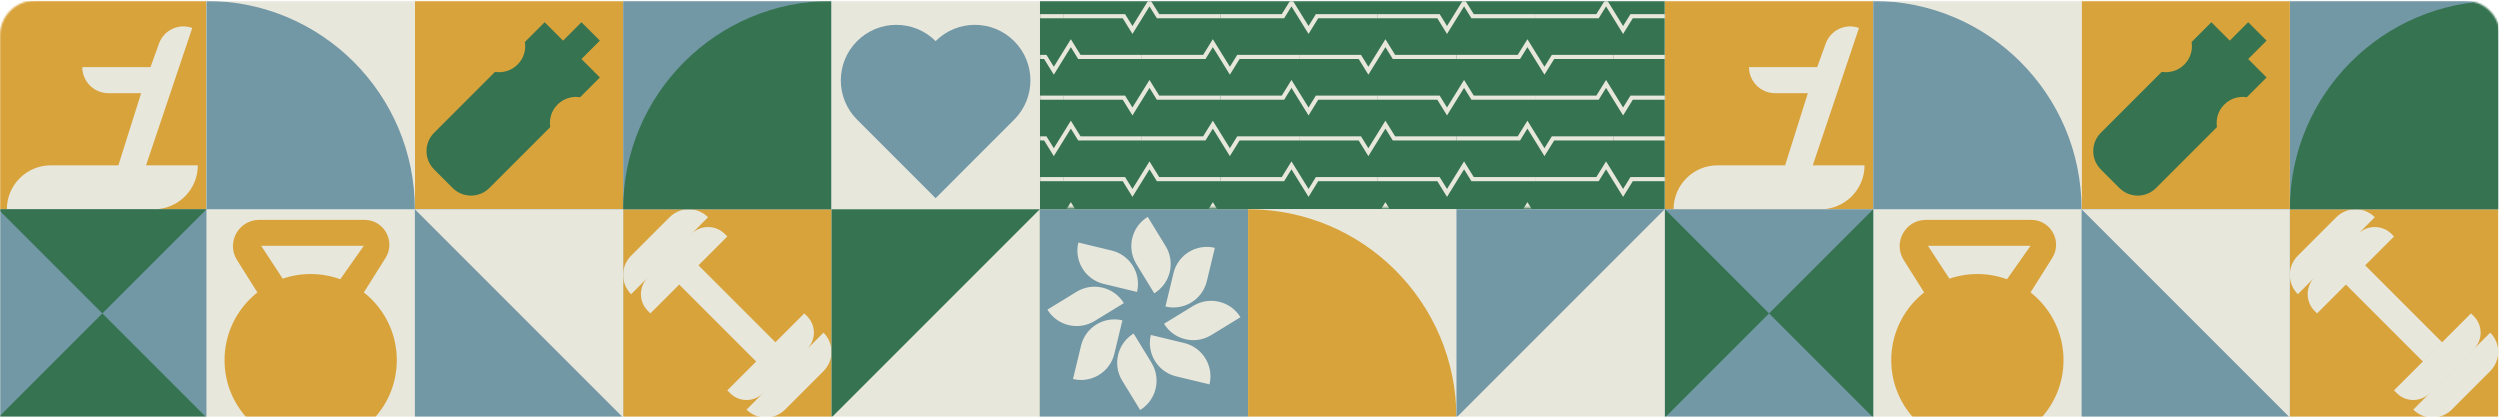
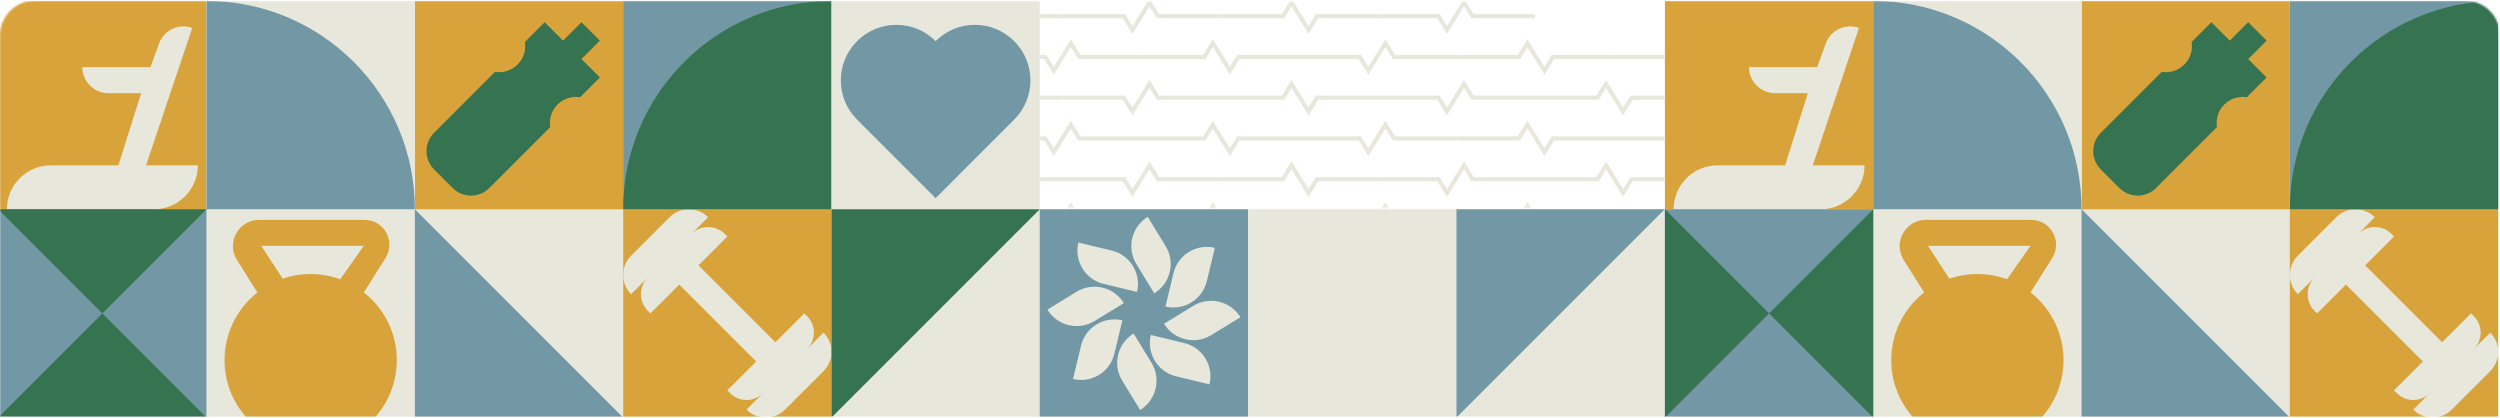
<svg xmlns="http://www.w3.org/2000/svg" width="1440" height="241" viewBox="0 0 1440 241" fill="none">
  <mask id="mask0_181_2649" style="mask-type:alpha" maskUnits="userSpaceOnUse" x="0" y="0" width="1440" height="241">
    <path d="M0 20.361C0 9.316 8.954 0.361 20 0.361H1420C1431.05 0.361 1440 9.316 1440 20.361V240.014H0V20.361Z" fill="#D9D9D9" />
  </mask>
  <g mask="url(#mask0_181_2649)">
    <path d="M358.932 120.526V240.518H478.923V120.526L358.932 120.526Z" fill="#D9A33B" />
    <path d="M463.258 180.522L464.908 182.172C470.107 187.371 470.107 195.821 464.908 201.02L439.426 226.502C434.226 231.702 425.777 231.702 420.577 226.502L418.928 224.852L463.258 180.522ZM430.01 235.935C436.126 242.051 446.059 242.051 452.175 235.935L474.34 213.77C480.456 207.653 480.456 197.721 474.34 191.604L430.01 235.935ZM418.928 136.209L417.478 134.759C412.161 129.442 403.529 129.442 398.212 134.759L373.164 159.807C367.848 165.123 367.848 173.756 373.164 179.072L374.614 180.522L418.944 136.192L418.928 136.209ZM407.845 125.126C401.729 119.01 391.796 119.01 385.68 125.126L363.515 147.291C357.399 153.407 357.399 163.34 363.515 169.456L407.845 125.126ZM391.23 163.906L435.56 208.237L446.642 197.154L402.312 152.824L391.23 163.906Z" fill="#E8E7DC" />
    <path d="M118.948 0.535H-1.043V120.526H118.948V0.535Z" fill="#D9A33B" />
    <path d="M84.118 95.228H113.949C113.949 109.194 102.617 120.526 88.651 120.526H3.957C3.957 106.561 15.29 95.228 29.255 95.228H68.186L81.301 53.665H62.403C54.12 53.665 47.404 46.948 47.404 38.666H86.684L91.567 25.133C94.367 17.334 102.95 13.284 110.749 16.101L84.118 95.228Z" fill="#E8E7DC" />
    <path d="M238.94 120.526H118.949V240.518H238.94V120.526Z" fill="#E8E7DC" />
    <path d="M228.558 207.454C228.558 220.169 223.775 231.735 215.892 240.518H141.997C134.115 231.735 129.332 220.169 129.332 207.454C129.332 180.056 151.547 157.84 178.945 157.84C206.343 157.84 228.558 180.056 228.558 207.454ZM149.297 126.643H209.959C221.225 126.643 228.074 139.042 222.075 148.574L188.994 201.137L178.911 217.119L136.514 149.774C130.181 139.725 137.414 126.643 149.297 126.643ZM209.559 141.575H150.447L178.911 185.122L209.559 141.575Z" fill="#D9A33B" />
    <path d="M358.931 0.535H238.939V120.526H358.931V0.535Z" fill="#D9A33B" />
    <path d="M345.533 44.615L334.133 56.014C329.55 55.264 324.701 56.681 321.151 60.214C317.601 63.747 316.201 68.597 316.951 73.196L281.854 108.294C276.021 114.127 266.572 114.127 260.739 108.294L250.039 97.595C244.207 91.762 244.207 82.312 250.039 76.48L285.137 41.382C289.72 42.132 294.57 40.715 298.119 37.182C301.669 33.649 303.069 28.8 302.319 24.2L313.718 12.801L324.317 23.4L334.917 12.801L345.516 23.4L334.917 33.999L345.516 44.599L345.533 44.615Z" fill="#367451" />
    <path d="M238.94 0.535H118.949V120.526H238.94V0.535Z" fill="#E8E7DC" />
    <path d="M118.949 0.535C185.177 0.535 238.94 54.298 238.94 120.526H118.949V0.535Z" fill="#7297A5" />
    <path d="M358.932 0.535V120.526L478.923 120.526V0.535L358.932 0.535Z" fill="#7297A5" />
    <path d="M358.932 120.526C358.932 54.298 412.694 0.535 478.923 0.535V120.526L358.932 120.526Z" fill="#367451" />
    <path d="M1318.96 120.526V240.518H1438.95V120.526L1318.96 120.526Z" fill="#D9A33B" />
    <path d="M1423.29 180.522L1424.94 182.172C1430.14 187.371 1430.14 195.821 1424.94 201.02L1399.46 226.502C1394.26 231.702 1385.81 231.702 1380.61 226.502L1378.96 224.852L1423.29 180.522ZM1390.04 235.935C1396.16 242.051 1406.09 242.051 1412.21 235.935L1434.37 213.77C1440.49 207.653 1440.49 197.721 1434.37 191.604L1390.04 235.935ZM1378.96 136.209L1377.51 134.759C1372.19 129.442 1363.56 129.442 1358.24 134.759L1333.19 159.807C1327.88 165.123 1327.88 173.756 1333.19 179.072L1334.64 180.522L1378.97 136.192L1378.96 136.209ZM1367.88 125.126C1361.76 119.01 1351.83 119.01 1345.71 125.126L1323.55 147.291C1317.43 153.407 1317.43 163.34 1323.55 169.456L1367.88 125.126ZM1351.26 163.906L1395.59 208.237L1406.67 197.154L1362.34 152.824L1351.26 163.906Z" fill="#E8E7DC" />
    <path d="M1318.96 0.535V120.526L1438.95 120.526V0.535L1318.96 0.535Z" fill="#7297A5" />
    <path d="M1318.96 120.526C1318.96 54.298 1372.72 0.535 1438.95 0.535V120.526L1318.96 120.526Z" fill="#367451" />
    <path d="M238.94 120.526V240.518H358.931V120.526L238.94 120.526Z" fill="#7297A5" />
    <path d="M238.94 120.526H358.931V240.518L238.94 120.526Z" fill="#E8E7DC" />
    <path d="M-1.043 120.526L-1.043 240.518H118.948L118.948 120.526L-1.043 120.526Z" fill="#7297A5" />
-     <path d="M118.948 240.518H-1.043L58.952 180.522L118.948 240.518ZM58.952 180.522L118.948 120.526H-1.043L58.952 180.522Z" fill="#367451" />
+     <path d="M118.948 240.518H-1.043L58.952 180.522L118.948 240.518ZM58.952 180.522L118.948 120.526H-1.043L58.952 180.522" fill="#367451" />
    <path d="M1078.98 0.535H958.988V120.526H1078.98V0.535Z" fill="#D9A33B" />
    <path d="M1044.15 95.228H1073.98C1073.98 109.194 1062.65 120.526 1048.68 120.526H963.987C963.987 106.561 975.32 95.228 989.285 95.228H1028.22L1041.33 53.665H1022.43C1014.15 53.665 1007.43 46.948 1007.43 38.666H1046.71L1051.6 25.133C1054.4 17.334 1062.98 13.284 1070.78 16.101L1044.15 95.228Z" fill="#E8E7DC" />
    <path d="M1198.97 120.526H1078.98V240.518H1198.97V120.526Z" fill="#E8E7DC" />
    <path d="M1188.59 207.454C1188.59 220.169 1183.8 231.735 1175.92 240.518H1102.03C1094.14 231.735 1089.36 220.169 1089.36 207.454C1089.36 180.056 1111.58 157.84 1138.97 157.84C1166.37 157.84 1188.59 180.056 1188.59 207.454ZM1109.33 126.643H1169.99C1181.25 126.643 1188.1 139.042 1182.1 148.574L1149.02 201.137L1138.94 217.119L1096.54 149.774C1090.21 139.725 1097.44 126.643 1109.33 126.643ZM1169.59 141.575H1110.48L1138.94 185.122L1169.59 141.575Z" fill="#D9A33B" />
    <path d="M1318.96 0.535H1198.97V120.526H1318.96V0.535Z" fill="#D9A33B" />
    <path d="M1305.56 44.615L1294.16 56.014C1289.58 55.264 1284.73 56.681 1281.18 60.214C1277.63 63.747 1276.23 68.597 1276.98 73.196L1241.88 108.294C1236.05 114.127 1226.6 114.127 1220.77 108.294L1210.07 97.595C1204.24 91.762 1204.24 82.312 1210.07 76.48L1245.17 41.382C1249.75 42.132 1254.6 40.715 1258.15 37.182C1261.7 33.649 1263.1 28.8 1262.35 24.2L1273.75 12.801L1284.35 23.4L1294.95 12.801L1305.55 23.4L1294.95 33.999L1305.55 44.599L1305.56 44.615Z" fill="#367451" />
    <path d="M1198.97 0.535H1078.98V120.526H1198.97V0.535Z" fill="#E8E7DC" />
    <path d="M1078.98 0.535C1145.21 0.535 1198.97 54.298 1198.97 120.526H1078.98V0.535Z" fill="#7297A5" />
    <path d="M1198.97 120.526V240.518H1318.96V120.526L1198.97 120.526Z" fill="#7297A5" />
    <path d="M1198.97 120.526H1318.96V240.518L1198.97 120.526Z" fill="#E8E7DC" />
    <path d="M1078.98 120.526H958.988V240.518H1078.98V120.526Z" fill="#7297A5" />
    <path d="M958.988 240.518V120.526L1018.98 180.522L958.988 240.518ZM1018.98 180.522L1078.98 240.518V120.526L1018.98 180.522Z" fill="#367451" />
    <path d="M718.905 120.526H598.914V240.518H718.905V120.526Z" fill="#7297A5" />
-     <path d="M898.892 0.535H838.897H778.901H718.905H658.91H598.914V60.531V120.526H658.91H718.905H778.901H838.897H898.892H958.888V60.531V0.535H898.892Z" fill="#367451" />
    <path d="M598.914 0.535H478.923V120.526H598.914V0.535Z" fill="#E8E7DC" />
    <path d="M584.148 68.914L561.533 91.529L538.918 114.16L516.303 91.529L493.688 68.914C481.189 56.431 481.189 36.166 493.688 23.683C506.17 11.184 526.419 11.184 538.918 23.683C551.417 11.184 571.666 11.184 584.148 23.683C596.647 36.166 596.647 56.431 584.148 68.914Z" fill="#7297A5" />
    <path d="M664.859 168.956L654.96 152.774L654.543 152.091V152.074L654.46 151.941C648.877 142.641 651.827 130.576 661.093 124.909L670.826 140.808L671.409 141.758V141.775L671.459 141.841C677.092 151.141 674.159 163.257 664.876 168.939L664.859 168.956ZM671.292 176.556C681.875 179.105 692.524 172.623 695.107 162.057L695.124 161.973V161.957L695.39 160.873L699.757 142.758C689.191 140.208 678.575 146.674 675.959 157.19L675.925 157.34V157.357L675.742 158.124L671.292 176.556ZM670.476 186.488C676.158 195.771 688.274 198.721 697.574 193.071L697.64 193.038H697.657L698.607 192.454L714.506 182.722C708.839 173.456 696.757 170.506 687.474 176.089L687.341 176.172H687.324L686.641 176.589L670.459 186.488H670.476ZM662.876 192.938C660.326 203.52 666.809 214.17 677.375 216.753L677.458 216.769H677.475L678.558 217.036L696.674 221.402C699.223 210.836 692.757 200.221 682.241 197.604L682.091 197.571H682.075L681.308 197.387L662.876 192.938ZM652.944 192.121C643.661 197.804 640.711 209.92 646.361 219.219L646.411 219.286V219.302L646.994 220.252L656.727 236.151C665.993 230.485 668.942 218.403 663.359 209.12L663.276 208.987V208.97L662.859 208.287L652.96 192.104L652.944 192.121ZM646.511 184.522C635.928 181.972 625.279 188.455 622.696 199.021L622.679 199.104V199.121L622.412 200.204L618.046 218.319C628.612 220.869 639.228 214.403 641.844 203.887L641.878 203.737V203.72L642.061 202.954L646.511 184.522ZM647.327 174.589C641.644 165.306 629.529 162.357 620.229 168.006L620.163 168.04H620.146L619.196 168.623L603.297 178.355C608.963 187.621 621.046 190.571 630.328 184.988L630.462 184.905H630.478L631.162 184.488L647.344 174.589H647.327ZM654.927 168.156C657.476 157.574 650.994 146.924 640.428 144.341L640.344 144.325H640.328L639.245 144.058L621.129 139.692C618.579 150.257 625.046 160.873 635.561 163.49L635.711 163.523H635.728L636.495 163.706L654.927 168.156Z" fill="#E8E7DC" />
    <path d="M838.897 120.526H718.906V240.518H838.897V120.526Z" fill="#E8E7DC" />
-     <path d="M718.906 120.526C785.134 120.526 838.897 174.289 838.897 240.518H718.906V120.526Z" fill="#D9A33B" />
    <path d="M958.888 120.526L838.897 120.526L838.897 240.518L958.888 240.518L958.888 120.526Z" fill="#7297A5" />
    <path d="M958.888 120.526L958.888 240.518L838.897 240.518L958.888 120.526Z" fill="#E8E7DC" />
    <path d="M598.914 120.526L478.923 120.526L478.923 240.518L598.914 240.518L598.914 120.526Z" fill="#367451" />
    <path d="M598.914 120.526L598.914 240.518L478.923 240.518L598.914 120.526Z" fill="#E8E7DC" />
    <mask id="mask1_181_2649" style="mask-type:luminance" maskUnits="userSpaceOnUse" x="598" y="0" width="361" height="120">
      <path d="M958.988 0.535H598.914V119.643H958.988V0.535Z" fill="white" />
    </mask>
    <g mask="url(#mask1_181_2649)">
      <path d="M521.802 9.334H557.783L562.699 1.402L572.515 17.267L577.432 9.334H612.396" stroke="#E8E7DC" stroke-width="2.4" stroke-miterlimit="10" />
      <path d="M703.007 9.334H667.026L662.11 1.402L652.294 17.267L647.378 9.334H612.397" stroke="#E8E7DC" stroke-width="2.4" stroke-miterlimit="10" />
      <path d="M703.006 9.334H738.987L743.886 1.402L753.719 17.267L758.619 9.334H793.6" stroke="#E8E7DC" stroke-width="2.4" stroke-miterlimit="10" />
      <path d="M884.194 9.334H848.213L843.297 1.402L833.481 17.267L828.581 9.334H793.601" stroke="#E8E7DC" stroke-width="2.4" stroke-miterlimit="10" />
-       <path d="M884.194 9.334H920.174L925.091 1.402L934.907 17.267L939.823 9.334H974.787" stroke="#E8E7DC" stroke-width="2.4" stroke-miterlimit="10" />
      <path d="M657.693 32.799H621.713L616.813 24.866L606.997 40.732L602.081 32.799H567.1" stroke="#E8E7DC" stroke-width="2.4" stroke-miterlimit="10" />
      <path d="M657.693 32.799H693.69L698.59 24.866L708.406 40.732L713.322 32.799H748.303" stroke="#E8E7DC" stroke-width="2.4" stroke-miterlimit="10" />
      <path d="M838.897 32.799H802.916L798 24.866L788.184 40.732L783.267 32.799H748.303" stroke="#E8E7DC" stroke-width="2.4" stroke-miterlimit="10" />
      <path d="M838.897 32.799H874.878L879.794 24.866L889.61 40.732L894.527 32.799H929.491" stroke="#E8E7DC" stroke-width="2.4" stroke-miterlimit="10" />
      <path d="M1020.08 32.799H984.103L979.203 24.866L969.387 40.732L964.471 32.799H929.49" stroke="#E8E7DC" stroke-width="2.4" stroke-miterlimit="10" />
      <path d="M521.803 56.264H557.783L562.7 48.331L572.516 64.197L577.432 56.264H612.396" stroke="#E8E7DC" stroke-width="2.4" stroke-miterlimit="10" />
      <path d="M703.007 56.264H667.026L662.11 48.331L652.294 64.197L647.378 56.264H612.397" stroke="#E8E7DC" stroke-width="2.4" stroke-miterlimit="10" />
      <path d="M703.006 56.264H738.987L743.886 48.331L753.719 64.197L758.619 56.264H793.6" stroke="#E8E7DC" stroke-width="2.4" stroke-miterlimit="10" />
      <path d="M884.194 56.264H848.213L843.297 48.331L833.481 64.197L828.581 56.264H793.601" stroke="#E8E7DC" stroke-width="2.4" stroke-miterlimit="10" />
      <path d="M884.194 56.264H920.174L925.091 48.331L934.907 64.197L939.823 56.264H974.787" stroke="#E8E7DC" stroke-width="2.4" stroke-miterlimit="10" />
      <path d="M657.693 79.713H621.713L616.813 71.796L606.997 87.645L602.081 79.713H567.1" stroke="#E8E7DC" stroke-width="2.4" stroke-miterlimit="10" />
      <path d="M657.693 79.713H693.69L698.59 71.796L708.406 87.645L713.322 79.713H748.303" stroke="#E8E7DC" stroke-width="2.4" stroke-miterlimit="10" />
      <path d="M838.897 79.713H802.916L798 71.796L788.184 87.645L783.267 79.713H748.303" stroke="#E8E7DC" stroke-width="2.4" stroke-miterlimit="10" />
      <path d="M838.897 79.713H874.878L879.794 71.796L889.61 87.645L894.527 79.713H929.491" stroke="#E8E7DC" stroke-width="2.4" stroke-miterlimit="10" />
      <path d="M1020.08 79.713H984.103L979.203 71.796L969.387 87.645L964.471 79.713H929.49" stroke="#E8E7DC" stroke-width="2.4" stroke-miterlimit="10" />
      <path d="M521.803 103.178H557.783L562.7 95.245L572.516 111.111L577.432 103.178H612.396" stroke="#E8E7DC" stroke-width="2.4" stroke-miterlimit="10" />
      <path d="M703.007 103.178H667.026L662.11 95.245L652.294 111.111L647.378 103.178H612.397" stroke="#E8E7DC" stroke-width="2.4" stroke-miterlimit="10" />
      <path d="M703.006 103.178H738.987L743.886 95.245L753.719 111.111L758.619 103.178H793.6" stroke="#E8E7DC" stroke-width="2.4" stroke-miterlimit="10" />
      <path d="M884.194 103.178H848.213L843.297 95.245L833.481 111.111L828.581 103.178H793.601" stroke="#E8E7DC" stroke-width="2.4" stroke-miterlimit="10" />
      <path d="M884.194 103.178H920.174L925.091 95.245L934.907 111.111L939.823 103.178H974.787" stroke="#E8E7DC" stroke-width="2.4" stroke-miterlimit="10" />
      <path d="M657.693 126.643H621.713L616.813 118.71L606.997 134.575L602.081 126.643H567.1" stroke="#E8E7DC" stroke-width="2.4" stroke-miterlimit="10" />
      <path d="M657.693 126.643H693.69L698.59 118.71L708.406 134.575L713.322 126.643H748.303" stroke="#E8E7DC" stroke-width="2.4" stroke-miterlimit="10" />
      <path d="M838.897 126.643H802.916L798 118.71L788.184 134.575L783.267 126.643H748.303" stroke="#E8E7DC" stroke-width="2.4" stroke-miterlimit="10" />
      <path d="M838.897 126.643H874.878L879.794 118.71L889.61 134.575L894.527 126.643H929.491" stroke="#E8E7DC" stroke-width="2.4" stroke-miterlimit="10" />
      <path d="M1020.08 126.643H984.103L979.203 118.71L969.387 134.575L964.471 126.643H929.49" stroke="#E8E7DC" stroke-width="2.4" stroke-miterlimit="10" />
    </g>
  </g>
</svg>